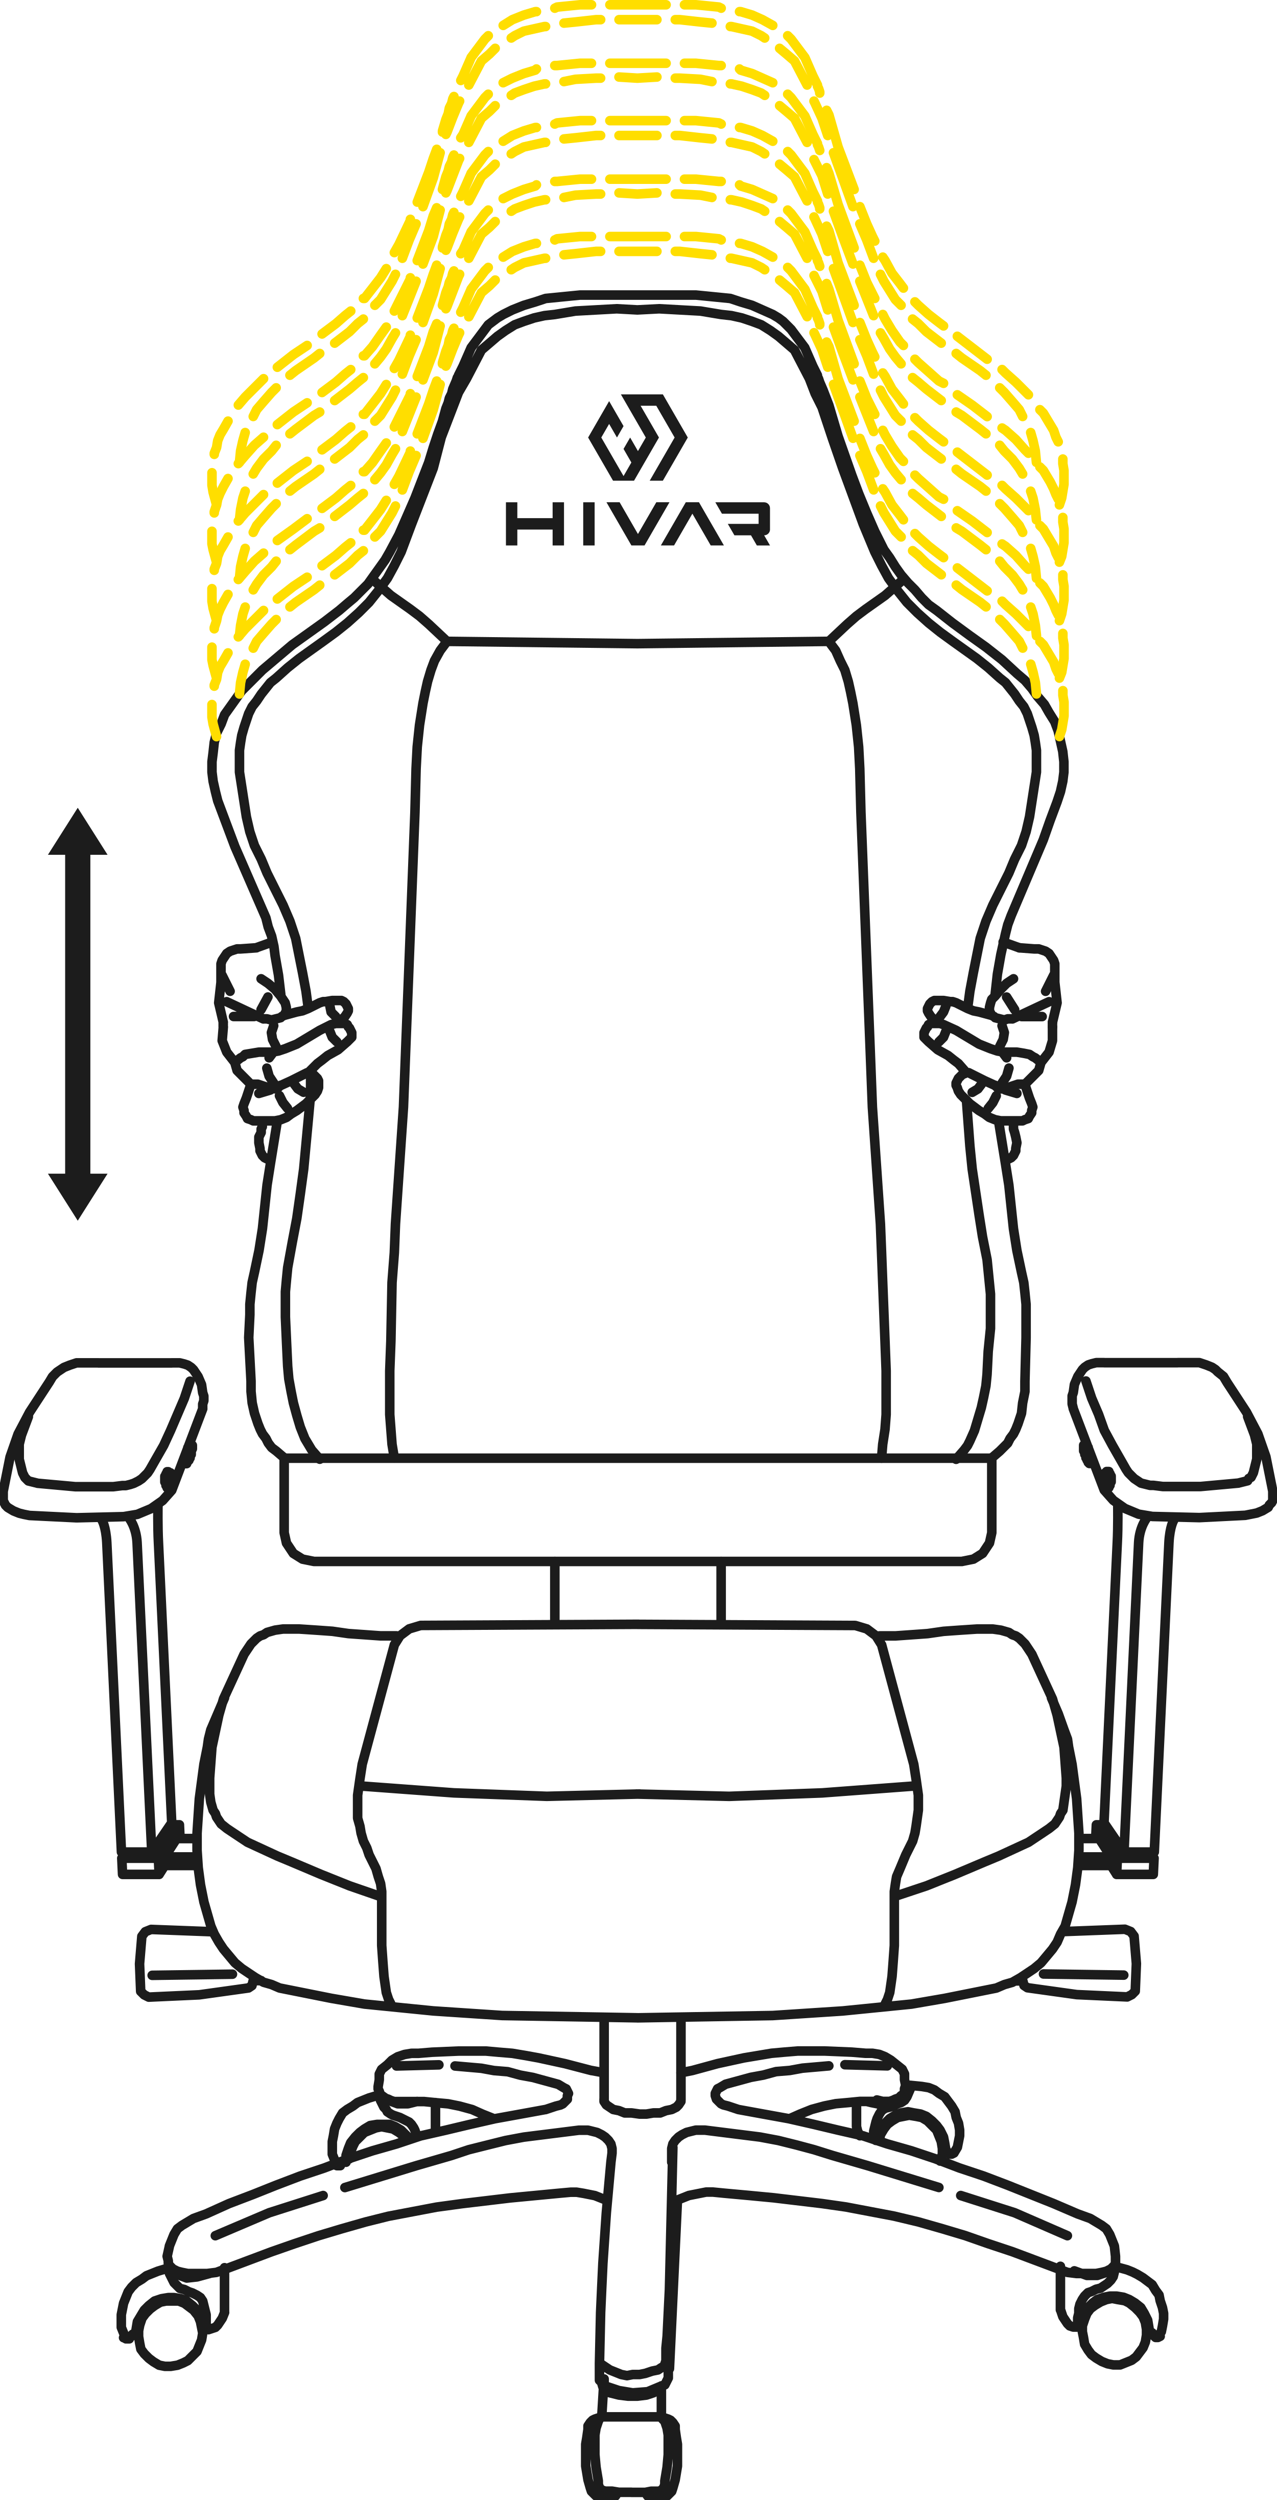
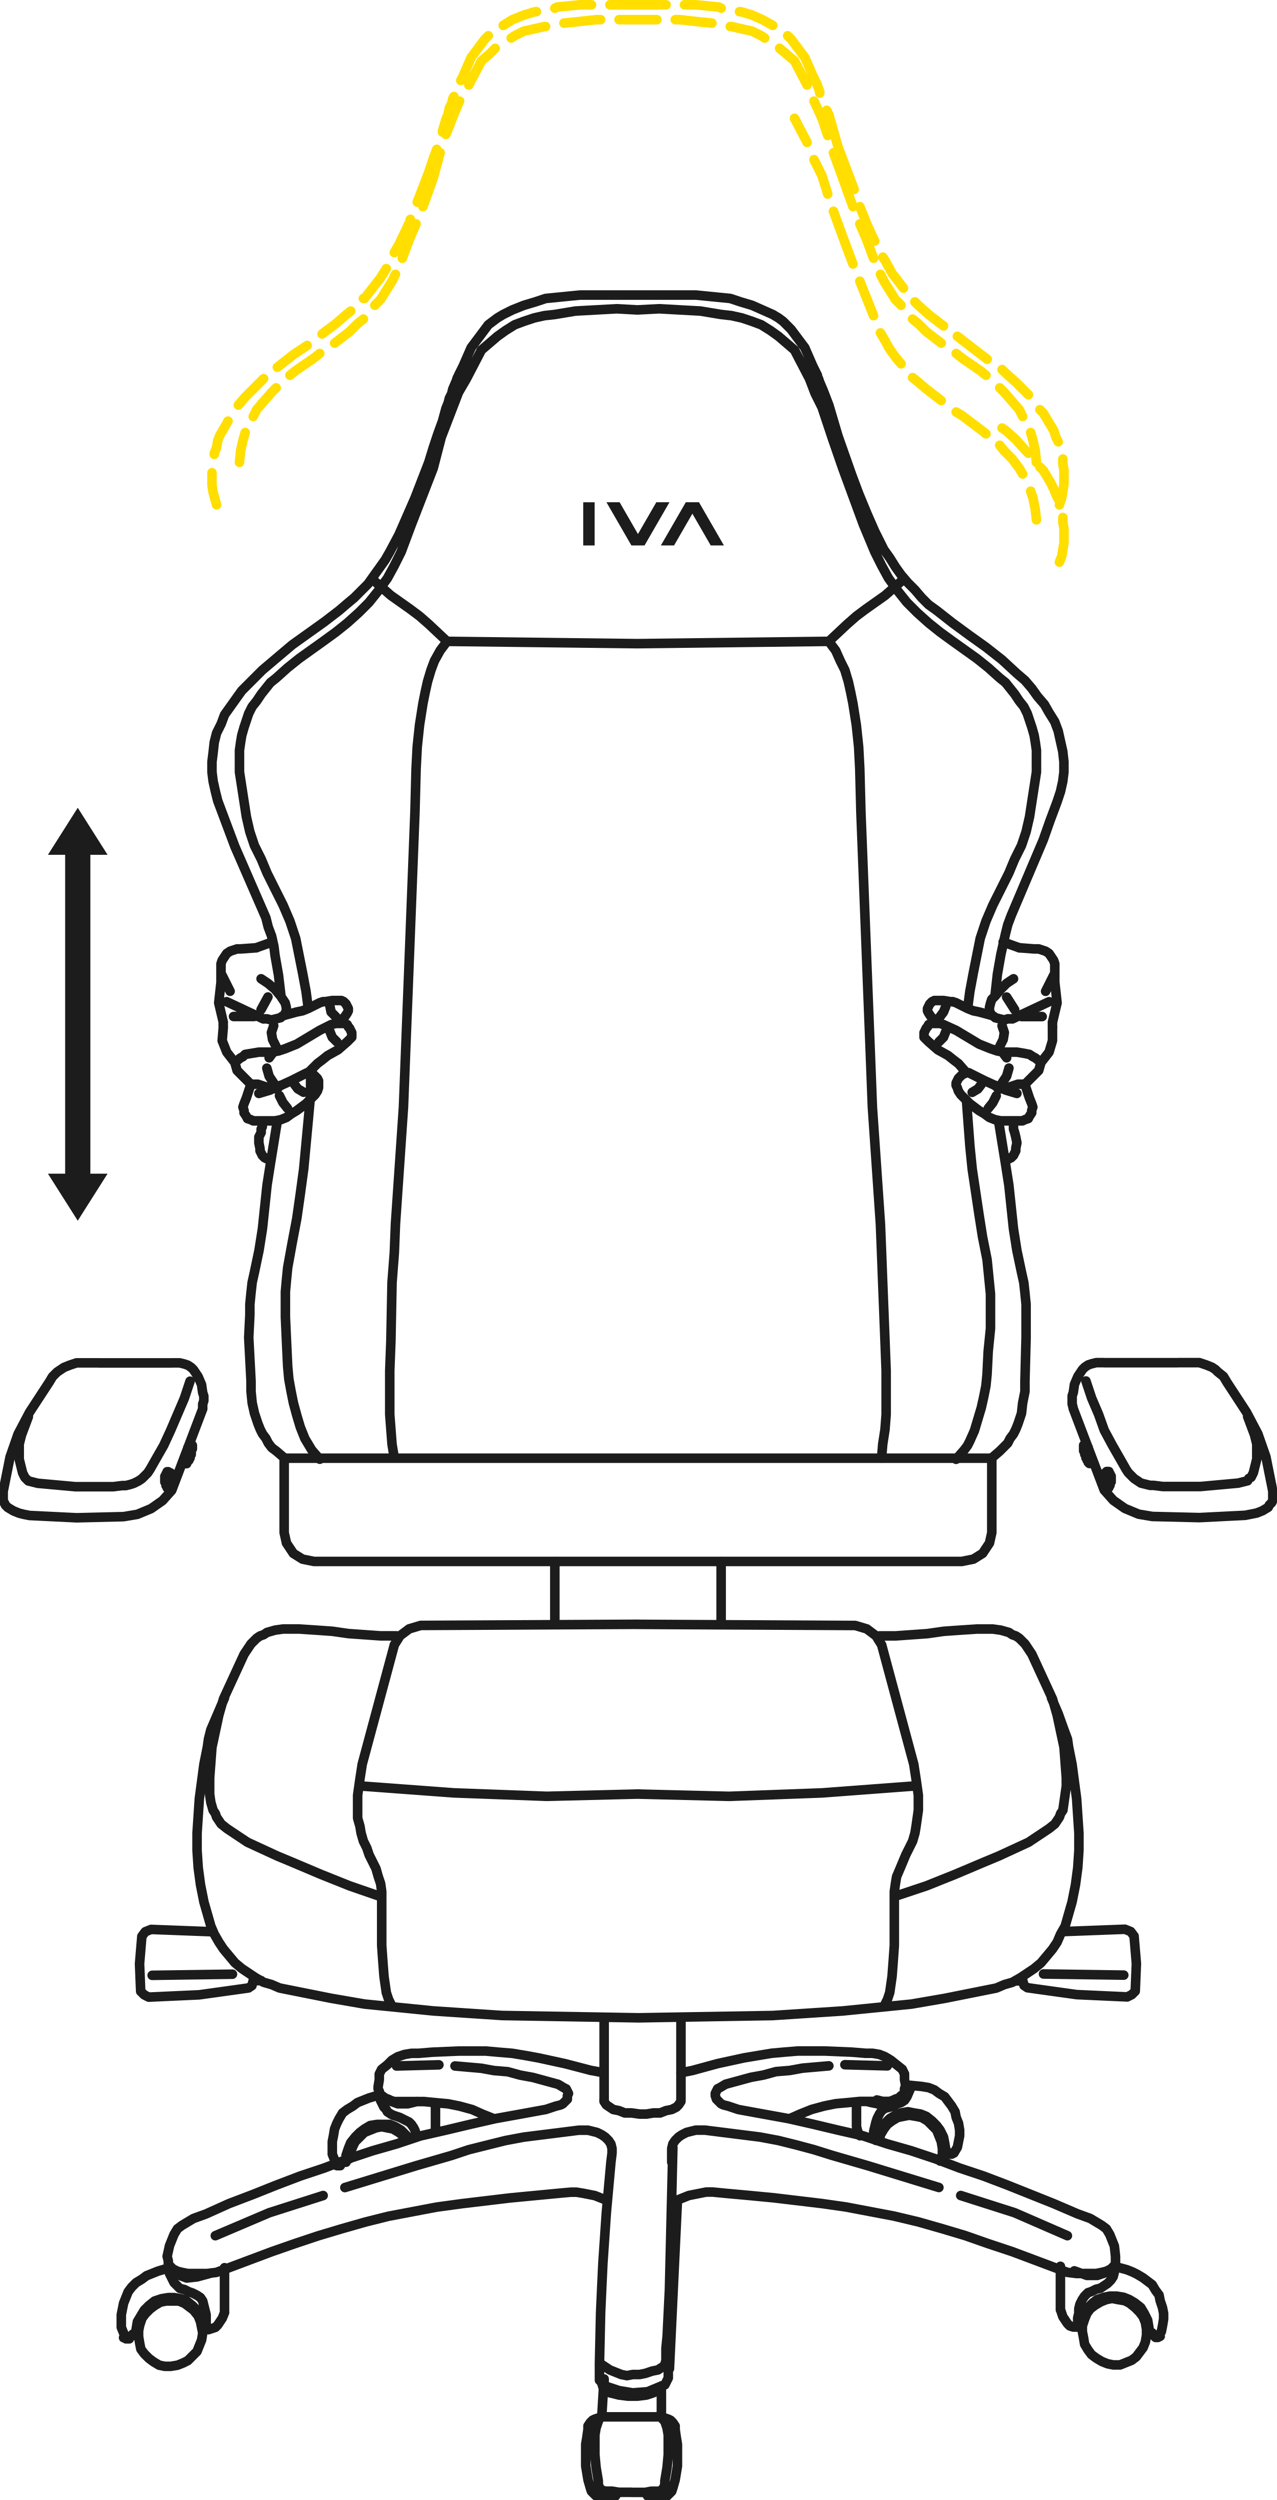
<svg xmlns="http://www.w3.org/2000/svg" xmlns:ns1="http://sodipodi.sourceforge.net/DTD/sodipodi-0.dtd" xmlns:ns2="http://www.inkscape.org/namespaces/inkscape" id="Ebene_2" data-name="Ebene 2" viewBox="0 0 229.907 450" version="1.1" ns1:docname="hivar-rueckenlehnenverstellung.svg" width="229.907" height="450" ns2:version="0.92.4 (5da689c313, 2019-01-14)">
  <ns1:namedview pagecolor="#ffffff" bordercolor="#666666" borderopacity="1" objecttolerance="10" gridtolerance="10" guidetolerance="10" ns2:pageopacity="0" ns2:pageshadow="2" ns2:window-width="1920" ns2:window-height="1003" id="namedview54" showgrid="false" ns2:zoom="1.0449529" ns2:cx="-132.60963" ns2:cy="241.7537" ns2:window-x="-9" ns2:window-y="-9" ns2:window-maximized="1" ns2:current-layer="Ebene_2" fit-margin-top="0" fit-margin-left="0" fit-margin-right="0" fit-margin-bottom="0" />
  <defs id="defs16">
    <style id="style2">
      .cls-1, .cls-2, .cls-3 {
        fill: none;
      }

      .cls-2 {
        stroke: #ffde00;
      }

      .cls-2, .cls-3 {
        stroke-linecap: round;
        stroke-linejoin: round;
        stroke-width: 3.45px;
      }

      .cls-3 {
        stroke: #1c1c1c;
      }

      .cls-4 {
        clip-path: url(#clippath);
      }

      .cls-5 {
        fill: #1c1c1c;
      }

      .cls-6 {
        clip-path: url(#clippath-1);
      }

      .cls-7 {
        clip-path: url(#clippath-3);
      }

      .cls-8 {
        clip-path: url(#clippath-2);
      }
    </style>
    <clipPath id="clippath">
      <rect class="cls-1" x="0.57" y="0" width="460.91" height="902.16" id="rect4" style="fill:none" />
    </clipPath>
    <clipPath id="clippath-1">
      <rect class="cls-1" x="0.57" y="0" width="460.91" height="902.16" id="rect7" style="fill:none" />
    </clipPath>
    <clipPath id="clippath-2">
-       <rect class="cls-1" x="0.57" y="0" width="460.91" height="902.16" id="rect10" style="fill:none" />
-     </clipPath>
+       </clipPath>
    <clipPath id="clippath-3">
      <rect class="cls-1" x="0.57" y="0" width="460.91" height="902.16" id="rect13" style="fill:none" />
    </clipPath>
  </defs>
  <g id="Ebene_1-2" data-name="Ebene 1" transform="matrix(0.499,0,0,0.499,-0.284,-0.007)">
    <g id="g50">
      <polygon class="cls-5" points="17.86,423.36 24.07,423.36 24.07,308.34 17.86,308.34 28.62,291.37 39.38,308.34 33.17,308.34 33.17,423.36 39.38,423.36 28.62,440.33 " id="polygon18" style="fill:#1c1c1c" />
      <g class="cls-4" clip-path="url(#clippath)" id="g22">
        <path class="cls-3" d="m 174.26,126.27 2.9,-2.48 2.89,-2.48 2.9,-2.07 3.31,-2.07 3.31,-1.24 3.72,-1.24 3.72,-0.83 3.72,-0.41 7.45,-1.24 7.45,-0.41 7.45,-0.41 7.45,0.41 m -59.99,13.65 2.48,-3.31 2.48,-3.31 1.24,-1.66 1.65,-1.24 1.65,-1.24 2.07,-1.24 3.31,-1.65 4.14,-1.65 4.14,-1.24 3.72,-1.24 4.14,-0.41 4.14,-0.41 4.14,-0.41 h 20.69 m -59.99,19.03 -2.9,6.62 -1.65,3.31 v 0.41 l -0.41,0.41 -0.41,1.24 -1.24,2.89 -0.41,1.66 -0.83,1.65 -0.41,1.65 -0.83,2.07 -1.24,4.55 -1.66,4.55 -1.65,4.96 -1.65,5.38 -4.97,12.83 -2.89,6.62 -2.9,6.62 -3.31,6.21 -1.66,2.89 -2.07,2.9 -2.07,2.89 -2.07,2.9 -2.48,2.48 -2.48,2.48 -2.48,2.07 -2.9,2.48 -5.38,4.13 -11.59,8.28 -5.38,4.55 -5.38,4.55 -2.48,2.48 -2.48,2.48 -2.48,2.48 -2.07,2.89 -2.07,2.9 -2.07,2.9 -1.24,3.31 -1.65,3.31 -0.83,3.31 -0.41,3.72 -0.41,3.31 v 3.72 l 0.41,3.31 0.83,3.73 0.83,3.31 1.24,3.31 4.97,13.24 11.17,25.65 0.83,3.31 1.24,3.31 0.83,3.72 0.41,3.31 1.24,7.03 0.83,7.03 m -1.24,45.51 -2.48,15.31 -1.24,7.86 -0.83,7.86 -0.83,7.86 -1.24,7.86 -1.65,7.86 -0.83,3.73 -0.41,3.72 -0.41,4.14 v 3.72 l -0.41,8.28 0.83,15.72 v 3.72 l 0.41,4.14 0.83,3.72 1.24,3.72 0.83,2.07 0.83,1.65 1.24,1.65 0.83,1.65 1.24,1.65 1.65,1.24 2.9,2.48 m 71.12,-399.62 -5.38,10.34 -2.89,4.97 -2.07,5.38 -2.07,5.38 -2.07,5.38 -2.9,11.17 -7.86,20.27 -3.72,9.93 -2.48,4.96 -2.48,4.55 -3.31,4.55 -3.31,4.14 -3.72,3.72 -4.14,3.72 -4.14,3.31 -4.55,3.31 -8.69,6.21 -4.14,3.31 -4.14,3.72 -2.07,1.65 -1.65,2.07 -1.65,2.07 -1.66,2.48 -1.65,2.07 -1.24,2.48 -0.83,2.48 -0.83,2.48 -0.83,2.9 -0.41,2.48 -0.41,2.9 v 7.86 l 0.83,5.38 0.83,5.38 0.83,5.38 1.24,5.38 0.83,2.48 0.83,2.48 2.48,4.97 2.07,4.97 2.89,5.79 2.9,5.79 2.48,5.79 2.07,6.21 1.24,6.21 1.24,6.21 1.24,6.62 0.83,6.21 m 0.83,22.34 v 8.69 l -0.83,9.1 -1.66,17.79 -1.24,9.1 -1.24,8.69 -1.65,8.69 -1.65,9.1 -0.41,4.14 -0.41,4.55 v 9.1 l 0.41,9.1 0.41,8.69 0.41,4.55 0.83,4.55 0.83,4.14 1.24,4.55 1.24,4.14 1.65,4.14 1.24,2.07 1.24,2.07 2.9,3.31 M 134.97,209 l 3.31,2.89 3.31,2.9 7.03,4.97 3.31,2.48 3.31,2.9 6.62,6.21 -2.48,3.31 -2.07,3.72 -1.24,3.31 -1.24,4.14 -0.83,3.73 -0.83,4.13 -1.24,7.86 -0.83,7.86 -0.41,7.86 -0.41,15.72 -2.48,63.72 -0.83,21.1 -0.83,21.52 -2.89,42.2 -0.41,10.34 -0.83,10.76 -0.41,21.1 -0.41,10.76 v 15.72 l 0.41,5.38 0.41,5.38 0.83,4.97 m -65.79,104.27 1.24,-5.79 1.24,-5.79 0.83,-2.9 0.83,-2.89 2.48,-5.38 4.96,-10.76 1.66,-2.48 0.83,-1.24 0.83,-0.83 1.24,-1.24 1.24,-0.83 1.24,-0.41 1.24,-0.83 2.89,-0.83 2.9,-0.41 h 5.79 l 6.21,0.41 5.79,0.41 5.79,0.83 5.79,0.41 5.79,0.41 h 5.79 m -62.07,22.34 -2.48,5.79 -2.48,5.79 -0.83,3.31 -0.41,2.89 -1.24,6.21 -1.65,12.41 -0.41,6.21 -0.41,6.21 v 6.21 l 0.41,6.21 0.83,6.21 1.24,6.21 0.83,2.89 0.83,2.9 0.83,2.9 1.24,2.89 1.66,2.9 1.65,2.48 2.07,2.48 2.07,2.48 2.48,2.07 2.48,1.66 2.48,1.65 2.89,1.65 2.9,0.83 2.89,1.24 6.21,1.24 12.42,2.48 12,2.07 12.41,1.24 12.41,1.24 24.83,1.65 48.82,0.83 M 77.04,630.19 76.21,641.36 v 5.79 l 0.41,2.9 0.83,2.9 0.83,1.24 0.41,1.24 0.83,1.24 0.83,1.24 2.07,1.65 2.48,1.66 2.48,1.65 2.48,1.65 5.38,2.48 5.38,2.48 4.97,2.07 10.76,4.55 10.34,4.14 10.76,3.72 m 14.9,-97.65 -4.14,1.24 -3.31,2.48 -2.07,3.31 m 9.52,-7.03 78.62,-0.41 m -88.13,7.45 -11.59,43.03 -0.83,5.38 -0.41,2.89 -0.41,2.9 v 8.28 l 0.83,2.9 0.41,2.48 0.83,2.89 1.24,2.48 0.83,2.48 2.48,4.96 0.83,2.9 0.83,2.48 0.41,2.9 v 19.45 l 0.41,5.79 0.41,5.38 0.83,5.79 0.41,1.24 0.41,1.24 1.24,2.48 m -11.17,-79.44 33.51,2.48 33.51,1.24 33.51,-0.83 M 11.24,546.65 l 16.96,0.83 16.96,-0.41 4.97,-0.83 4.96,-2.07 4.14,-2.9 3.31,-3.72 11.17,-29.38 M 4.2,525.55 2.13,535.89 1.72,537.96 v 3.31 l 0.41,0.83 0.41,0.83 0.83,0.83 2.07,1.24 2.07,0.83 1.65,0.41 2.07,0.41 m 7.03,-48 -7.03,10.76 -4.14,7.86 -2.89,8.28 M 62.54,491.62 H 36.06 m -17.79,7.03 1.24,-2.07 1.65,-1.66 1.24,-0.83 1.24,-0.83 2.07,-0.83 2.48,-0.83 h 7.86 m 26.48,0 h 2.89 l 1.66,0.41 1.24,0.41 1.24,0.83 0.83,0.83 0.83,1.24 0.83,1.24 1.24,2.89 0.41,2.9 0.41,1.24 v 1.66 l -0.41,1.24 v 1.65 m -59.58,26.89 13.65,1.24 h 13.66 l 3.31,-0.41 h 1.24 l 1.65,-0.41 1.24,-0.41 1.66,-0.83 1.24,-0.83 0.83,-0.83 1.24,-1.24 0.83,-1.24 1.65,-2.9 3.31,-5.79 2.48,-5.38 2.48,-5.79 2.48,-5.79 2.07,-6.21 m -58.34,12.83 -1.24,3.31 -1.24,3.31 -0.41,1.65 -0.41,1.65 v 5.38 l 0.41,1.66 0.41,1.65 0.41,1.65 0.83,1.65 0.41,0.41 0.83,0.83 1.66,0.41 1.65,0.41 m 47.17,-4.14 h -0.41 v 0.41 l -0.41,0.41 v 0.41 l -0.41,0.41 v 2.07 l 0.41,0.41 v 0.83 l 0.41,0.41 v 0.41 h 0.41 l 0.41,0.41 h 0.41 l 0.41,-0.41 0.41,-0.41 v -3.31 l -0.41,-0.41 v -0.41 l -0.41,-0.41 v -0.41 h -0.41 z m 8.28,-9.93 h -0.41 v 0.41 h -0.41 v 0.41 l -0.41,0.41 V 523 l -0.41,0.41 v 0.83 l -0.41,0.41 v 1.24 l -0.41,0.41 v 0.83 l 0.41,0.41 v 0.41 h 0.41 v -0.41 l 0.41,-0.41 0.41,-0.41 v -0.41 l 0.41,-0.41 v -0.83 l 0.41,-0.41 v -1.24 l 0.41,-0.83 v -1.24 h -0.41 z m -14.48,175.02 21.93,0.83 m -22.76,23.59 18.2,-0.83 17.79,-2.48 m -38.9,1.24 1.24,1.24 1.65,0.83 m 0.83,-24.41 -2.07,0.83 -1.24,1.65 -0.83,9.93 0.41,9.93 m 4.14,-5.79 28.97,-0.41 m 5.79,4.96 1.24,-0.83 0.41,-1.65 m -9.93,103.86 16.55,-6.21 8.28,-2.89 8.69,-2.9 8.28,-2.48 8.69,-2.48 8.28,-2.07 8.69,-1.65 8.69,-1.65 9.1,-1.24 17.38,-2.07 8.69,-0.83 8.69,-0.83 4.55,-0.41 h 2.07 l 2.48,0.41 2.07,0.41 2.07,0.41 4.14,1.65 m -94.34,-4.55 25.65,-7.86 12.83,-3.72 6.21,-2.07 6.62,-1.66 6.62,-1.65 6.62,-1.24 6.62,-0.83 6.62,-0.83 6.62,-0.83 h 3.31 l 1.65,0.41 1.65,0.41 1.65,0.83 1.24,0.83 1.24,1.24 0.83,1.24 0.41,1.65 v 1.65 l -0.41,3.31 m -159.3,30.21 0.83,-2.07 0.83,-2.07 1.24,-2.07 1.65,-1.24 2.07,-1.24 2.07,-1.24 4.55,-1.65 8.28,-3.73 8.69,-3.31 8.28,-3.31 8.69,-3.31 8.69,-2.9 8.69,-3.31 8.69,-2.9 8.69,-2.48 8.69,-2.9 9.1,-2.07 8.69,-2.07 9.1,-2.07 9.1,-1.65 9.1,-1.66 m -115.44,57.51 -3.31,1.24 -3.31,0.41 h -7.03 l -2.07,-0.41 -1.65,-0.41 -1.65,-0.83 -0.41,-0.41 -0.83,-0.83 -0.41,-0.83 v -0.83 l -0.41,-1.66 0.83,-3.72 m 55.45,-18.2 -19.45,6.21 -19.45,8.28 m 60,-60 2.07,-1.65 1.65,-1.65 2.07,-1.24 2.48,-0.83 2.48,-0.41 h 2.48 l 4.96,-0.41 9.52,-0.41 h 9.93 l 4.55,0.41 4.97,0.41 4.96,0.83 4.55,0.83 9.52,2.07 9.52,2.48 m -49.24,-1.65 9.52,0.83 4.55,0.83 4.96,0.41 4.55,1.24 4.55,0.83 9.1,2.48 m -43.03,-7.03 -15.31,0.41 m 1.24,12.83 h 8.69 l 4.14,0.41 4.55,0.41 4.14,0.83 4.55,1.24 3.72,1.66 4.14,1.65 m 23.17,-12.41 2.07,1.24 0.83,0.41 0.41,0.83 0.41,0.83 -0.41,0.83 v 1.24 l -0.83,0.83 -0.83,0.83 -0.83,0.41 -1.65,0.41 -3.72,1.24 m -52.55,-2.89 h -2.07 l -1.24,-0.41 -0.83,-0.41 -1.24,-0.41 -0.83,-0.41 -0.83,-0.83 -0.41,-1.24 -0.41,-0.83 v -0.83 l 0.41,-2.48 v -2.07 l 0.41,-0.83 0.41,-0.83 m 82.75,33.51 -1.65,18.21 -1.24,18.2 -0.41,8.69 -0.41,9.1 -0.41,18.2 m 26.48,-77.79 -0.83,34.34 -0.41,16.96 -0.83,16.96 m -24.41,9.52 3.72,2.48 2.07,0.83 2.07,0.83 2.07,0.41 2.07,-0.41 h 2.48 l 2.07,-0.41 2.48,-0.83 2.07,-0.41 1.24,-0.83 0.83,-0.41 0.41,-0.83 0.41,-1.24 v -4.55 l 0.41,-4.14 m -22.34,17.79 4.96,1.65 4.97,0.83 5.38,-0.41 4.97,-2.07 m -22.34,-8.28 v 6.21 l 2.07,2.07 m 22.76,-8.28 v 5.38 l -1.24,2.48 -1.24,0.41 m 146.47,-54.2 -19.03,-8.28 -19.45,-6.21 m 35.17,26.48 3.31,1.24 3.31,0.41 h 7.03 l 2.07,-0.41 1.65,-0.41 1.65,-0.83 0.41,-0.41 0.83,-0.83 0.41,-0.83 v -2.48 l -0.41,-3.72 -0.83,-2.07 -0.83,-2.07 -1.24,-2.07 -1.65,-1.24 -2.07,-1.24 -2.07,-1.24 -4.55,-1.65 -8.69,-3.73 -8.28,-3.31 -8.28,-3.31 -8.69,-3.31 -8.69,-2.9 -8.69,-3.31 -8.69,-2.9 -8.69,-2.48 -8.69,-2.9 -9.1,-2.07 -8.69,-2.07 -9.1,-2.07 -9.1,-1.65 -9.1,-1.66 m 72.41,28.14 -25.65,-7.86 -12.83,-3.72 -6.62,-2.07 -6.21,-1.66 -6.62,-1.65 -6.62,-1.24 -6.62,-0.83 -6.62,-0.83 -6.62,-0.83 h -3.31 l -1.65,0.41 -1.65,0.41 -1.65,0.83 -1.24,0.83 -1.24,1.24 -0.83,1.24 -0.41,1.65 v 4.96 m 139.44,38.48 -16.55,-6.21 -8.69,-2.89 -8.28,-2.9 -8.28,-2.48 -8.69,-2.48 -8.69,-2.07 -8.69,-1.65 -8.69,-1.65 -8.69,-1.24 -17.38,-2.07 -8.69,-0.83 -9.1,-0.83 -4.14,-0.41 h -2.48 l -2.07,0.41 -2.07,0.41 -2.07,0.41 -4.14,1.65 m 74.48,-35.58 h 2.07 l 1.24,-0.41 0.83,-0.41 1.24,-0.41 0.83,-0.83 0.83,-0.41 0.41,-1.24 v -0.83 l 0.41,-1.24 -0.41,-2.07 v -2.07 l -0.41,-0.83 -0.41,-0.83 m -63.72,5.38 -2.07,1.24 -0.83,0.41 -0.41,0.83 -0.41,0.83 v 0.83 l 0.41,1.24 0.83,0.83 0.83,0.83 0.83,0.41 1.65,0.41 3.72,1.24 M 319.47,758 h -8.69 l -4.14,0.41 -4.55,0.41 -4.14,0.83 -4.55,1.24 -4.14,1.66 -3.72,1.65 m 35.17,-19.03 -15.31,-0.41 m -5.79,0.41 -9.52,0.83 -4.55,0.83 -4.96,0.41 -4.55,1.24 -4.55,0.83 -9.1,2.48 m 63.72,-5.38 -2.07,-1.65 -2.07,-1.65 -2.07,-1.24 -2.07,-0.83 -2.48,-0.41 h -2.48 l -4.97,-0.41 -9.93,-0.41 h -9.52 l -4.97,0.41 -4.55,0.41 -4.96,0.83 -4.97,0.83 -9.52,2.07 -9.1,2.48 m -4.14,0.83 4.14,-0.83 m -36.41,0 4.55,0.83 m 26.48,45.93 -2.89,60.82 m -23.59,-97.24 v 0.83 l 0.83,1.24 1.24,0.83 1.24,0.83 2.07,0.41 2.07,0.83 h 2.48 l 2.9,0.41 h 2.48 l 2.48,-0.41 h 2.48 l 2.07,-0.83 2.07,-0.41 1.66,-0.83 0.83,-0.83 0.83,-1.24 v -0.83 m -108.41,-1.65 2.9,2.07 3.31,1.24 h 3.72 l 3.31,-0.83 m 6.62,0.41 v 10.76 m -19.86,-13.66 -4.14,1.24 -2.07,0.83 -2.07,0.83 -1.65,1.24 -2.07,1.24 -1.65,1.24 -1.24,2.07 -0.83,1.65 -0.83,2.07 -0.41,2.48 -0.41,2.07 v 4.55 l 0.83,2.07 0.83,1.65 m 2.48,-1.24 -0.83,0.83 -0.41,0.83 h -1.24 l -0.83,-0.41 m 16.55,-23.17 1.24,2.48 0.83,0.83 0.41,0.83 1.24,0.83 0.83,0.41 2.48,0.83 2.48,1.24 0.83,0.41 0.83,0.83 0.83,1.24 0.41,0.83 0.83,2.48 m -25.65,9.1 v -2.48 l 0.83,-2.48 0.83,-2.07 1.65,-2.07 1.66,-1.65 1.65,-1.24 2.07,-1.24 2.48,-0.41 h 4.55 l 2.07,0.83 2.07,1.24 1.65,1.65 1.65,1.65 m -21.93,7.03 0.41,-2.48 0.83,-2.07 0.83,-1.65 1.66,-1.65 1.65,-1.65 2.07,-0.83 2.07,-0.83 2.07,-0.41 2.07,0.41 2.07,0.41 2.07,1.24 1.65,1.24 1.24,1.65 M 313.27,758 l 1.65,0.41 2.07,0.41 1.66,0.41 h 2.07 l 1.65,-0.41 1.65,-0.41 1.65,-0.83 1.65,-0.83 m 14.48,18.62 -0.41,-2.48 -0.41,-2.07 -1.24,-2.48 -1.24,-1.65 -1.65,-1.66 -2.07,-1.65 -2.07,-0.83 -2.48,-0.41 -2.07,-0.41 -2.48,0.41 -2.07,0.83 -2.07,1.24 -1.65,1.65 -1.65,1.65 -0.83,2.07 -0.83,2.48 m 23.17,7.45 0.83,-2.48 v -2.07 l -0.41,-2.48 -0.83,-2.07 -0.83,-2.07 -1.65,-1.65 -1.65,-1.66 -2.07,-1.24 -2.07,-0.41 -2.48,-0.41 -2.07,0.41 -2.07,0.41 -2.07,1.24 -1.65,1.24 -1.24,1.65 -1.24,2.07 -0.41,2.07 m 11.17,-19.86 4.14,0.41 2.48,0.41 2.07,0.83 1.66,1.24 2.07,1.24 1.24,1.66 1.24,1.65 1.24,2.07 0.41,2.07 0.83,2.07 0.41,2.48 v 2.07 l -0.41,2.07 -0.41,2.07 -1.24,2.07 m -15.72,-23.17 -1.24,2.89 -0.83,1.24 -1.24,0.83 -1.24,0.41 -1.65,0.83 -1.24,0.41 -1.65,0.41 -1.24,0.83 -0.83,1.24 -0.83,1.65 -0.41,1.24 -0.41,1.65 -0.41,1.66 v 2.89 m -6.21,-12 v 7.45 l 0.41,1.66 0.83,1.65 m 31.03,4.97 0.41,0.83 0.83,0.83 h 0.83 l 0.83,-0.41 m -273.09,44.69 4.55,-1.24 m -14.48,-2.07 2.9,2.48 3.31,1.24 3.72,-0.41 m 9.93,12.83 -0.83,2.07 -0.83,1.24 -0.83,1.24 -0.83,0.83 -1.24,0.41 -1.24,0.41 -1.24,-0.41 m -7.45,-9.1 1.65,1.24 1.65,1.24 1.65,2.07 0.83,2.07 0.41,2.07 0.41,2.07 -0.41,2.48 -0.83,2.07 -0.83,2.07 -1.65,1.65 -1.65,1.65 -1.65,0.83 -2.07,0.83 -2.48,0.41 h -2.07 l -2.07,-0.41 -2.07,-1.24 -1.65,-1.24 -1.65,-1.65 -1.24,-1.66 -0.41,-2.07 -0.41,-2.48 v -2.07 l 0.41,-2.07 0.83,-2.48 1.24,-1.66 1.66,-1.65 1.65,-1.24 2.07,-1.24 2.07,-0.41 h 4.55 l 2.07,0.83 z m -17.79,11.59 0.41,-2.48 0.41,-2.48 1.24,-2.07 1.24,-2.07 1.65,-1.65 2.07,-1.65 2.48,-0.83 2.48,-0.41 h 2.07 l 2.48,0.41 2.07,0.83 2.07,1.65 1.65,1.65 1.66,2.07 0.83,2.07 0.41,2.48 m -12.83,-19.86 0.83,1.66 0.83,1.65 0.83,0.83 1.24,1.24 1.66,0.41 1.65,0.83 1.24,0.41 1.65,0.83 1.24,0.83 0.83,1.24 0.41,1.65 0.41,1.65 0.41,1.65 v 4.55 m -26.48,2.48 -0.83,0.83 -0.41,0.83 h -0.83 l -1.24,-0.41 m 16.55,-25.24 -4.14,1.24 -2.07,0.83 -2.07,0.83 -1.65,1.24 -2.07,1.24 -1.65,1.65 -1.24,1.65 -0.83,2.07 -0.83,2.07 -0.41,2.07 -0.41,2.07 v 4.55 l 0.83,2.07 0.83,2.07 m 35.58,-25.65 v 16.14 m 136.96,24 v 1.66 l 0.41,1.24 0.41,0.83 0.41,0.41 0.83,0.83 1.65,0.41 1.65,0.41 3.31,0.41 h 3.31 l 3.31,-0.41 1.24,-0.41 1.24,-0.41 2.89,-1.65 m 0,-0.83 v 11.17 h -21.52 l 0.83,-13.66 m 20.69,13.66 1.24,0.41 1.24,0.41 0.83,0.41 0.83,0.83 0.83,1.24 v 1.24 l 0.41,2.89 0.41,2.48 v 7.86 l -0.41,2.48 -0.41,2.48 -0.83,2.9 -0.41,1.24 -0.83,0.83 -0.83,0.83 -1.24,0.83 h -1.24 l -1.24,0.41 h -1.24 l -0.83,-0.41 h -0.41 l -0.83,-0.83 -0.83,-1.24 m -15.72,-27.31 -1.24,0.41 -1.24,0.41 -0.83,0.41 -0.83,0.83 -0.83,1.24 v 1.24 l -0.41,2.89 -0.41,2.48 v 7.86 l 0.41,2.48 0.41,2.48 0.83,2.9 0.41,1.24 0.83,0.83 0.83,0.83 1.24,0.83 h 1.24 l 1.24,0.41 h 1.24 l 0.83,-0.41 h 0.41 l 0.83,-0.83 0.83,-1.24 m 15.72,-27.31 0.41,0.83 0.83,0.83 0.41,1.24 0.41,1.24 0.41,2.48 v 7.03 l -0.41,4.55 -0.41,2.48 -0.41,2.48 v 1.24 l -0.41,1.24 -0.41,0.41 -0.41,0.41 -0.83,0.41 h -2.9 l -2.07,0.41 h -4.97 m -10.76,-27.31 -0.83,0.83 -0.41,0.83 -0.41,1.24 -0.41,1.24 -0.41,2.48 v 7.03 l 0.41,4.55 0.41,2.48 0.41,2.48 v 1.24 l 0.41,1.24 0.41,0.41 0.41,0.41 1.24,0.41 h 2.48 l 2.48,0.41 h 4.55 m -7.45,-36 5.79,1.24 5.79,-0.41 5.38,-2.07 m -20.69,-3.73 0.83,2.9 2.9,2.07 m 95.99,-105.51 3.31,0.83 3.31,-0.41 2.9,-1.66 2.07,-2.48 m 54.62,63.72 v 15.72 m 19.45,-15.72 4.55,1.24 2.07,0.83 1.66,0.83 2.07,1.24 1.65,1.24 1.65,1.24 1.24,2.07 1.24,1.66 0.41,2.07 0.83,2.48 0.41,2.07 v 2.07 l -0.41,2.48 -0.41,2.07 -1.24,1.65 m -2.07,-1.24 0.41,0.83 0.83,0.83 h 0.83 l 0.83,-0.41 m -16.55,-23.17 -0.41,1.65 -0.83,1.24 -1.24,1.24 -1.24,0.83 -1.24,0.83 -1.65,0.41 -1.65,0.83 -1.24,0.41 -1.24,1.24 -0.83,1.24 -0.83,1.65 -0.41,1.65 v 1.65 l -0.41,1.66 v 2.89 m 26.07,2.9 -0.41,-2.48 -0.41,-2.48 -1.24,-2.48 -1.24,-2.07 -2.07,-1.65 -2.07,-1.24 -2.07,-0.83 -2.48,-0.41 h -2.48 l -2.07,0.41 -2.48,0.83 -1.65,1.24 -2.07,2.07 -1.24,1.65 -0.83,2.48 -0.41,2.48 m 7.45,-9.1 -2.07,1.24 -1.65,1.24 -1.24,1.65 -0.83,2.07 -0.83,2.48 v 2.07 l 0.41,2.07 0.41,2.48 1.24,2.07 1.24,1.66 1.65,1.24 2.07,1.24 2.07,0.83 2.07,0.41 h 2.48 l 2.07,-0.83 2.07,-0.83 1.65,-1.24 1.24,-1.65 1.24,-1.65 0.83,-2.07 0.41,-2.48 v -2.07 l -0.41,-2.48 -0.83,-2.07 -1.24,-1.65 -1.65,-1.66 -2.07,-1.65 -1.65,-0.83 -2.48,-0.41 -2.07,-0.41 -2.07,0.41 -2.07,0.83 z m -14.48,2.89 0.83,2.48 0.83,1.24 0.83,1.24 0.83,0.83 1.24,0.41 h 2.48 m 2.48,-18.62 h 3.73 l 3.72,-1.24 2.48,-2.07 M 91.92,714.43 h 2.9 m 151.44,43.03 v -29.79 m -27.72,29.79 v -29.79 m 169.64,91.44 4.55,1.65 m -105.51,-694.49 -2.89,-2.48 -2.9,-2.48 -2.89,-2.07 -3.31,-2.07 -3.31,-1.24 -3.72,-1.24 -3.73,-0.83 -3.72,-0.41 -7.45,-1.24 -7.45,-0.41 -7.45,-0.41 -7.86,0.41 m 60.41,13.65 -2.48,-3.31 -2.48,-3.31 -1.65,-1.66 -1.24,-1.24 -1.66,-1.24 -2.07,-1.24 -3.72,-1.65 -3.72,-1.65 -4.14,-1.24 -3.73,-1.24 -4.14,-0.41 -4.14,-0.41 -4.14,-0.41 h -21.1 m 60.41,19.03 2.89,6.62 1.65,3.31 v 0.41 l 0.41,0.83 0.41,1.24 1.24,2.89 2.07,5.38 3.31,11.17 4.96,14.07 2.48,6.62 2.9,7.03 2.9,6.62 3.31,6.62 2.07,2.89 2.07,3.31 2.07,2.9 2.48,2.89 2.48,2.48 2.48,2.9 2.48,2.48 2.89,2.07 5.79,4.55 6.21,4.55 5.79,4.14 5.79,4.55 5.38,4.97 2.9,2.48 2.48,2.89 2.07,2.9 2.48,2.89 1.65,2.9 2.07,3.31 1.24,3.31 0.83,3.72 0.83,3.72 0.41,3.73 v 3.72 l -0.41,3.31 -0.83,3.73 -1.24,3.72 -2.48,6.62 -2.48,7.03 -5.79,13.66 -5.79,13.66 -1.24,3.31 -0.83,3.31 -0.83,3.73 -0.83,3.72 -1.24,7.03 -0.83,7.45 m 1.24,45.51 2.48,15.31 1.24,7.86 0.83,7.86 0.83,7.86 1.24,7.86 1.66,7.86 0.83,3.73 0.41,3.72 0.41,4.14 v 12 l -0.41,15.72 v 3.72 l -0.83,4.14 -0.41,3.72 -1.24,3.72 -0.83,2.07 -0.83,1.65 -1.24,1.65 -0.83,1.65 -1.65,1.65 -1.24,1.24 -2.89,2.48 m -71.15,-399.66 5.38,10.34 2.07,5.38 2.48,4.96 3.72,11.17 3.72,10.76 7.45,20.27 4.14,9.93 2.48,4.96 2.48,4.55 3.31,4.55 3.31,4.14 3.72,3.72 4.14,3.72 4.14,3.31 4.55,3.31 8.69,6.21 4.14,3.31 4.14,3.72 2.07,1.65 1.66,2.07 1.65,2.07 1.65,2.48 1.65,2.07 1.24,2.48 0.83,2.48 0.83,2.48 0.83,2.9 0.41,2.48 0.41,2.9 v 7.86 l -0.83,5.38 -0.83,5.38 -0.83,5.38 -1.24,5.38 -0.83,2.48 -0.83,2.48 -2.48,4.97 -2.07,4.97 -2.9,5.79 -2.9,5.79 -2.48,5.79 -2.07,6.21 -1.24,6.21 -1.24,6.21 -1.24,6.62 -0.83,6.21 m -0.41,33.1 1.24,16.55 0.83,8.28 1.24,8.28 1.24,8.28 1.24,7.86 1.65,8.28 0.41,4.14 0.41,4.14 0.41,4.14 v 12.41 l -0.83,8.28 -0.41,8.28 -0.41,4.14 -0.83,4.14 -0.83,3.72 -1.24,4.14 -1.24,4.14 -1.66,3.73 -0.83,1.65 -1.24,1.65 -2.89,3.31 m -19.03,-317.36 -3.31,2.89 -3.31,2.9 -7.03,4.97 -3.31,2.48 -3.31,2.9 -6.62,6.21 2.48,3.31 1.66,3.72 1.65,3.31 1.24,4.14 0.83,3.73 0.83,4.13 1.24,7.86 0.83,7.86 0.41,7.86 0.41,15.72 2.48,63.72 0.83,21.1 0.83,21.52 2.9,42.2 0.41,10.34 0.41,10.76 0.83,21.1 0.41,10.76 v 15.72 l -0.41,5.38 -0.83,5.38 -0.41,4.97 m -156.78,-294.61 68.68,0.83 69.1,-0.83 m 84.82,398.87 -1.24,-5.79 -1.24,-5.79 -0.83,-2.9 -0.83,-2.89 -2.48,-5.38 -4.96,-10.76 -1.65,-2.48 -0.83,-1.24 -0.83,-0.83 -1.24,-1.24 -1.24,-0.83 -1.24,-0.41 -1.24,-0.83 -2.9,-0.83 -2.9,-0.41 h -5.79 l -6.21,0.41 -5.79,0.41 -5.79,0.83 -5.79,0.41 -5.79,0.41 h -5.79 m 62.07,22.34 2.48,5.79 2.07,5.79 1.24,3.31 0.41,2.89 1.24,6.21 1.65,12.41 0.41,6.21 0.41,6.21 v 6.21 l -0.41,6.21 -0.83,6.21 -1.24,6.21 -0.83,2.89 -0.83,2.9 -0.83,2.9 -1.65,2.89 -1.24,2.9 -1.66,2.48 -2.07,2.48 -2.07,2.48 -2.48,2.07 -2.48,1.66 -2.48,1.65 -2.9,1.65 -2.89,0.83 -2.9,1.24 -6.21,1.24 -12.41,2.48 -12,2.07 -12.42,1.24 -12.41,1.24 -25.24,1.65 -48.82,0.83 m 153.92,-97.65 0.83,11.17 v 2.9 l -0.41,2.89 -0.41,2.9 -0.41,2.9 -0.83,1.24 -0.41,1.24 -0.83,1.24 -0.83,1.24 -2.07,1.65 -2.48,1.66 -2.48,1.65 -2.48,1.65 -5.38,2.48 -5.38,2.48 -4.97,2.07 -10.76,4.55 -10.34,4.14 -11.17,3.72 m -4.96,-90.61 -2.07,-3.31 -3.31,-2.48 -4.14,-1.24 -78.62,-0.41 m 88.13,7.45 11.58,43.03 0.83,5.38 0.41,2.89 0.41,2.9 v 5.38 l -0.41,2.89 -0.41,2.9 -0.41,2.48 -0.83,2.89 -1.24,2.48 -1.24,2.48 -2.07,4.96 -1.24,2.9 -0.41,2.48 -0.41,2.9 v 19.45 l -0.41,5.79 -0.41,5.38 -0.83,5.79 -0.41,1.24 -0.41,1.24 -1.24,2.48 m -89.37,-76.55 33.52,0.83 33.51,-1.24 33.1,-2.48 m 86.06,-97.23 16.96,0.41 16.55,-0.83 m -50.89,-9.1 3.31,3.72 4.14,2.9 4.97,2.07 4.96,0.83 m -28.55,-38.9 11.17,29.38 m 58.34,-12 2.07,10.34 0.41,2.07 v 3.31 l -0.41,0.83 -0.83,0.83 -0.41,0.83 -2.07,1.24 -2.07,0.83 -2.07,0.41 -2.07,0.41 m 0.41,-37.24 -7.03,-10.76 m 14.07,26.89 -2.9,-8.28 -4.14,-7.86 m -24.83,-17.79 h -26.48 m 44.28,7.03 -1.24,-2.07 -2.07,-1.66 -0.83,-0.83 -1.24,-0.83 -2.07,-0.83 -2.48,-0.83 h -7.86 m -26.48,0 h -2.89 l -1.65,0.41 -1.24,0.41 -1.24,0.83 -0.83,0.83 -0.83,1.24 -0.83,1.24 -1.24,2.89 -0.41,2.9 -0.41,1.24 v 2.9 l 0.41,1.65 m 32.27,28.14 h 13.66 l 13.66,-1.24 m -27.31,1.24 -3.31,-0.41 h -1.24 l -1.65,-0.41 -1.66,-0.41 -1.24,-0.83 -1.24,-0.83 -0.83,-0.83 -1.24,-1.24 -0.83,-1.24 -1.65,-2.9 -3.31,-5.79 -2.9,-5.38 -2.07,-5.79 -2.48,-5.79 -2.07,-6.21 m 58.34,12.83 1.24,3.31 1.24,3.31 0.41,1.65 0.41,1.65 v 5.38 l -0.41,1.66 -0.41,1.65 -0.41,1.65 -0.83,1.65 -0.83,0.41 -0.41,0.83 -1.65,0.41 -1.65,0.41 m -47.17,-4.14 h 0.41 v 0.41 l 0.41,0.41 v 0.41 l 0.41,0.41 v 2.07 l -0.41,0.41 v 0.83 l -0.41,0.41 v 0.41 h -0.41 l -0.41,0.41 h -0.83 v -0.41 l -0.41,-0.41 v -3.73 l 0.41,-0.41 v -0.41 l 0.41,-0.41 h 0.41 v -0.41 h 0.41 z m -8.28,-9.93 0.41,0.41 h 0.41 v 0.41 l 0.41,0.41 v 0.83 l 0.41,0.41 v 0.83 l 0.41,0.41 v 3.31 h -0.41 l -0.41,-0.41 v -0.41 l -0.41,-0.41 v -0.41 l -0.41,-0.41 v -0.83 l -0.41,-0.41 v -0.83 l -0.41,-0.41 v -2.07 h 0.41 v -0.41 z m 14.48,175.02 -21.93,0.83 m -13.24,20.27 17.79,2.48 18.21,0.83 1.65,-0.83 1.24,-1.24 m -0.41,-19.86 -1.24,-1.65 -2.07,-0.83 m 3.72,22.34 0.41,-9.93 -0.83,-9.93 m -3.72,14.07 -28.96,-0.41 m -7.45,2.48 0.41,1.65 1.24,0.83 m -1.66,-2.48 H 366.7 M 91.1,391.08 l -1.65,4.96 -0.83,2.07 -0.41,1.24 0.41,1.24 v 0.83 l 0.83,1.24 0.41,0.83 1.24,0.41 0.83,0.41 h 7.86 l 2.07,-0.41 2.07,-0.83 1.66,-1.24 2.07,-1.24 3.31,-2.48 1.65,-1.65 1.66,-1.65 m -23.17,-3.72 h 2.48 l 2.48,0.83 1.24,0.41 h 2.48 l 1.24,-0.41 4.55,-2.07 4.13,-2.07 1.66,-0.83 h 0.83 l 0.83,0.41 h 0.41 l 0.83,0.83 0.41,0.41 0.41,0.41 0.41,0.83 v 2.48 l -0.41,1.24 -0.83,1.24 m -2.48,-7.86 3.31,-3.31 1.65,-1.24 2.07,-1.65 3.72,-2.07 3.31,-2.89 m -40.55,7.45 2.07,-1.65 0.83,-0.41 0.83,-0.83 2.48,-0.41 2.48,-0.41 h 4.55 l 2.48,-0.41 2.48,-0.83 2.07,-0.83 2.07,-0.83 4.14,-2.48 4.14,-2.48 4.14,-2.07 1.65,-0.41 h 3.31 l 0.83,0.41 0.41,0.83 0.41,0.41 0.41,0.83 0.41,0.83 v 1.66 l -0.41,0.41 -1.24,1.24 m -34.76,15.31 -4.96,-4.97 -0.83,-2.9 m -4.14,-12.82 -0.41,4.96 1.65,4.14 2.9,3.72 m -4.97,-28.96 -0.83,7.45 1.65,7.03 M 80.3,354.28 v -6.62 l 0.41,-1.24 0.83,-1.24 0.83,-1.24 1.24,-0.83 1.24,-0.41 1.24,-0.41 h 1.24 l 5.79,-0.41 m -10.76,19.45 13.24,6.21 m -0.83,-14.48 2.48,1.65 2.48,2.07 2.07,2.48 0.83,1.24 0.83,1.24 0.41,1.65 v 1.65 l -0.41,0.41 -0.41,0.83 -0.83,0.41 -0.41,0.41 -1.65,0.41 -1.65,0.41 -1.65,-0.41 h -1.24 m 7.45,-1.24 4.55,-1.24 2.07,-0.41 2.07,-0.83 4.14,-2.07 1.24,-0.41 h 0.83 l 2.48,-0.41 h 3.31 l 0.83,0.41 0.83,0.83 0.41,0.83 0.41,0.83 v 0.83 l -0.41,0.83 -0.83,1.24 -1.24,1.24 -1.65,1.24 m -26.9,35.17 v 2.07 l -0.41,0.83 v 1.24 l -0.83,1.65 v 2.07 l 0.41,2.07 v 0.83 l 0.41,0.83 0.41,0.83 0.83,0.83 0.83,0.41 h 0.83 m 0.41,-24.83 -4.14,1.24 m 25.65,-31.45 0.41,2.07 1.65,1.65 m -2.07,5.38 0.83,2.07 1.66,1.65 m -15.31,15.31 1.24,1.65 2.07,1.24 m -8.69,1.24 1.24,2.48 1.65,2.07 m -7.45,-14.48 0.83,2.9 1.65,2.48 m -0.41,-10.76 -1.24,1.65 m 1.65,-11.58 -0.83,2.48 0.41,2.48 1.24,2.48 m -2.9,-17.79 -2.48,4.55 m -14.07,-12.41 2.9,5.79 m 8.69,9.1 h -7.45 m 12.41,25.65 1.65,0.41 h 1.66 l 1.24,-1.24 m -8.69,-49.65 5.79,-2.07 M 81.1,370.39 v -1.66 m 289.22,22.34 1.65,4.96 0.83,2.07 0.41,1.24 -0.41,1.24 v 0.83 l -0.83,1.24 -0.41,0.83 -1.24,0.41 -0.83,0.41 h -7.86 l -2.07,-0.41 -2.07,-0.83 -1.65,-1.24 -2.07,-1.24 -3.31,-2.48 -1.65,-1.65 -1.65,-1.65 m 23.17,-3.72 h -2.48 l -2.48,0.83 -1.24,0.41 h -2.48 l -1.24,-0.41 -4.55,-2.07 -4.14,-2.07 -1.65,-0.83 h -0.83 l -0.83,0.41 H 348 l -0.83,0.83 -0.41,0.41 -0.41,0.41 -0.41,0.83 -0.41,0.83 v 0.83 l 0.41,0.83 0.41,1.24 0.83,1.24 m 2.07,-7.86 -2.9,-3.31 -1.65,-1.24 -2.07,-1.65 -3.72,-2.07 -3.31,-2.89 m 40.55,7.45 -2.07,-1.65 -0.83,-0.41 -1.24,-0.83 -2.07,-0.41 -2.48,-0.41 h -4.55 l -2.48,-0.41 -2.48,-0.83 -2.07,-0.83 -2.07,-0.83 -4.14,-2.48 -4.14,-2.48 -4.55,-2.07 -1.24,-0.41 h -3.31 l -0.83,0.41 -0.41,0.83 -0.41,0.41 -0.41,0.83 -0.41,0.83 v 1.66 l 0.41,0.41 1.24,1.24 m 34.75,15.31 4.97,-4.97 0.83,-2.9 2.9,-3.72 1.24,-4.14 v -4.96 m 0,-1.66 1.66,-7.03 -0.83,-7.45 v -6.62 l -0.41,-1.24 -0.83,-1.24 -0.83,-1.24 -1.24,-0.83 -1.24,-0.41 -1.24,-0.41 h -1.65 l -5.38,-0.41 m 10.76,19.45 -13.24,6.21 m 0.41,-14.48 -2.48,1.65 -2.07,2.07 -2.07,2.48 -1.24,1.24 -0.41,1.24 -0.41,1.65 v 1.65 l 0.41,0.41 0.41,0.83 0.83,0.41 0.41,0.41 1.65,0.41 1.66,0.41 1.24,-0.41 h 1.65 m -7.45,-1.24 -4.55,-1.24 -2.07,-0.41 -2.07,-0.83 -4.14,-2.07 -1.24,-0.41 h -0.83 l -2.48,-0.41 h -3.31 l -0.83,0.41 -0.83,0.83 -0.41,0.83 -0.41,0.83 v 0.83 l 0.41,0.83 0.83,1.24 1.24,1.24 1.66,1.24 m 26.89,35.17 v 2.9 l 0.41,1.24 0.41,1.65 0.41,2.07 -0.41,2.07 v 0.83 l -0.41,0.83 -0.41,0.83 -0.83,0.83 -0.83,0.41 h -0.83 m 3.72,-23.59 -4.14,-1.24 m -23.58,-26.48 1.24,-1.65 0.83,-2.07 m -2.48,12.83 1.65,-1.65 0.83,-2.07 m 9.52,21.93 2.07,-1.24 1.24,-1.65 m 2.48,8.69 1.65,-2.07 1.24,-2.48" id="path20" ns2:connector-curvature="0" style="fill:none;stroke:#1c1c1c;stroke-width:3.45px;stroke-linecap:round;stroke-linejoin:round" />
      </g>
      <path class="cls-3" d="m 362.11,390.66 1.65,-2.48 0.83,-2.9 m -0.83,-3.72 -1.24,-1.65 m -1.24,-2.48 1.24,-2.48 0.41,-2.48 -0.83,-2.48 m 4.55,-5.79 -2.9,-4.55 m 14.07,-2.07 2.9,-5.79 m -4.14,14.9 h -7.45 m -9.52,24.83 1.24,1.24 h 1.65 l 1.65,-0.41 m -1.65,-52.55 5.79,2.07 m 12,26.89 v 1.66 M 358.36,525.99 H 103.1 v 26.89 l 0.83,3.72 2.48,3.73 3.31,2.07 4.14,0.83 h 233.78 m 10.76,-37.24 v 26.89 m -10.76,10.34 4.14,-0.83 3.31,-2.07 2.48,-3.73 0.83,-3.72 m -97.65,10.34 v 22.76 m -60,-22.76 v 22.76" id="path24" ns2:connector-curvature="0" style="fill:none;stroke:#1c1c1c;stroke-width:3.45px;stroke-linecap:round;stroke-linejoin:round" />
-       <path class="cls-2" d="m 174.26,105.58 2.9,-2.48 2.07,-2.07 m 5.79,-3.72 1.24,-0.83 3.31,-1.65 3.72,-0.83 3.72,-0.83 h 0.41 m 6.62,-1.24 4.14,-0.42 7.45,-0.83 h 1.65 m 6.62,0 h 6.62 m -59.99,13.66 2.48,-3.31 2.48,-3.31 1.24,-1.24 m 5.38,-3.72 3.31,-2.07 4.14,-1.65 4.14,-1.24 h 0.41 m 6.62,-1.24 0.83,-0.41 4.14,-0.41 4.14,-0.41 h 4.14 m 6.62,0 h 9.93 m -59.99,19.03 -2.9,6.62 -0.83,1.65 m -2.48,5.79 -0.41,0.83 -0.41,1.66 -0.83,1.65 -0.41,2.07 -0.83,2.07 -1.24,4.14 v 0.41 m -2.07,6.21 -1.24,3.31 -1.65,4.97 -4.14,10.76 m -2.48,6.21 v 0.41 l -4.14,8.69 -1.65,2.9 m -2.9,5.79 -2.07,3.31 -2.89,3.72 -2.9,3.72 h -0.41 m -4.55,4.55 -2.07,1.65 -3.31,2.9 -4.97,3.72 m -5.38,4.14 -4.97,3.31 -5.79,4.55 m -4.97,4.14 -3.31,3.31 -3.31,3.31 -2.48,2.9 m -3.72,5.79 -1.65,2.9 -1.24,2.07 -0.83,2.07 -0.41,2.48 -0.83,2.07 v 0.41 m -0.83,6.62 v 4.55 l 0.41,2.48 1.24,4.55 m 95.57,-160.14 -4.55,8.69 m -3.31,5.79 -0.41,0.83 -2.07,4.96 -2.07,5.38 -0.41,0.83 m -2.07,6.62 -2.48,9.1 -3.72,10.34 m -2.48,6.21 -2.48,5.79 -2.48,6.62 m -2.48,5.79 -1.24,2.48 -2.07,3.31 -2.07,3.31 -2.07,2.07 m -4.14,4.97 -2.07,1.65 -2.9,2.9 -5.38,4.14 m -5.38,3.72 -2.07,1.65 -6.62,4.55 -2.07,1.65 m -4.97,4.55 -1.65,1.65 -2.9,3.31 -2.48,2.89 -1.24,2.48 m -2.9,5.79 -0.83,2.89 -0.83,3.72 -0.41,4.14 m 200.26,-144.77 -2.89,-2.48 -2.48,-2.07 m -5.38,-3.72 -1.24,-0.83 -3.31,-1.65 -3.72,-0.83 -3.73,-0.83 h -0.41 m -6.62,-1.24 -4.14,-0.42 -7.45,-0.83 h -1.65 m -6.62,0 h -7.03 m 60.41,13.66 -2.48,-3.31 -2.48,-3.31 -1.24,-1.24 m -5.38,-3.72 -3.72,-2.07 -3.72,-1.65 -4.14,-1.24 h -0.41 m -6.62,-1.24 -0.83,-0.41 -4.14,-0.41 -4.14,-0.41 h -4.14 m -6.62,0 h -10.34 m 60.41,19.03 2.89,6.62 1.65,3.31 v 0.41 l 0.41,0.83 0.41,1.24 v 0.41 m 2.48,6.21 0.83,1.65 3.31,11.58 5.79,15.31 m 2.07,6.21 2.48,6.21 2.07,4.55 0.83,1.65 m 2.89,5.79 0.83,1.24 2.48,4.55 2.89,3.72 1.24,1.65 m 4.14,4.97 1.24,1.24 3.73,3.31 3.72,2.89 1.65,1.24 m 4.97,3.72 5.38,4.14 5.38,4.14 m 5.38,3.72 1.24,1.24 3.73,3.31 3.31,3.31 1.24,1.24 m 4.14,5.38 1.24,1.24 2.48,4.14 1.24,2.07 0.83,2.48 0.83,1.65 m 1.66,6.21 v 1.65 l 0.41,2.48 v 4.97 l -0.41,2.48 -0.41,2.48 -0.83,2.48 m -95.58,-160.13 4.55,8.69 m 2.48,5.79 0.41,0.83 2.48,5.38 2.07,6.21 m 2.07,6.21 3.31,9.1 3.73,10.34 m 2.48,6.21 2.48,5.79 2.48,6.62 m 2.48,5.79 1.24,2.48 2.07,3.31 2.07,3.31 2.07,2.07 m 4.14,4.97 2.07,1.65 2.9,2.9 5.38,4.14 m 5.38,3.72 2.07,1.65 6.62,4.55 2.07,1.65 m 4.96,4.55 1.66,1.65 2.89,3.31 2.48,2.89 1.24,2.48 m 2.9,5.79 0.83,2.89 0.83,3.72 0.41,4.14 M 174.26,84.48 l 2.9,-2.48 2.07,-2.07 m 5.79,-3.72 1.24,-0.83 3.31,-1.24 3.72,-1.24 3.72,-0.83 h 0.41 m 6.62,-0.83 4.14,-0.83 7.45,-0.41 h 1.65 m 6.62,-0.41 6.62,0.41 m -59.99,13.65 2.48,-3.31 2.48,-3.31 1.24,-1.24 m 5.38,-4.14 3.31,-1.65 4.14,-1.65 4.14,-1.24 0.41,-0.41 m 6.62,-1.24 h 0.83 l 4.14,-0.41 4.14,-0.41 h 4.14 m 6.62,0 h 9.93 m -59.99,19.03 -2.9,6.62 -0.83,1.24 m -2.48,6.21 -0.41,0.83 -0.41,1.65 -0.83,1.66 -0.41,1.65 -0.83,2.07 -1.24,4.55 m -2.07,6.62 -1.24,2.89 -1.65,5.38 -4.14,10.76 m -2.48,6.21 v 0.41 l -4.14,8.28 -1.65,3.31 m -2.9,5.79 -2.07,2.9 -2.89,4.14 -2.9,3.31 h -0.41 m -4.55,4.97 -2.07,1.65 -3.31,2.9 -4.97,3.72 m -5.38,3.72 -4.97,3.73 -5.79,4.14 m -4.97,4.55 -3.31,2.89 -3.31,3.72 -2.48,2.9 m -3.72,5.38 -1.65,2.89 -1.24,2.48 -0.83,2.07 -0.41,2.07 -0.83,2.48 v 0.41 m -0.83,6.62 v 4.55 l 0.41,2.07 1.24,4.55 m 95.57,-160.13 -4.55,8.69 m -3.31,5.79 -0.41,0.83 -2.07,5.38 -2.07,5.38 -0.41,0.83 m -2.07,6.21 -2.48,9.52 -3.72,9.93 m -2.48,6.21 -2.48,6.21 -2.48,6.21 m -2.48,6.21 -1.24,2.07 -2.07,3.73 -2.07,2.89 -2.07,2.48 m -4.14,4.97 -2.07,1.65 -2.9,2.48 -5.38,4.14 m -5.38,4.14 -2.07,1.24 -6.62,4.97 -2.07,1.65 m -4.97,4.14 -1.65,2.07 -2.9,2.9 -2.48,3.31 -1.24,2.07 m -2.9,6.21 -0.83,2.48 -0.83,4.14 -0.41,3.72 M 287.22,84.48 284.33,82 281.85,79.93 m -5.38,-3.72 -1.24,-0.83 -3.31,-1.24 -3.72,-1.24 -3.73,-0.83 h -0.41 M 257.44,71.24 253.3,70.41 245.85,70 h -1.65 m -6.62,-0.41 -7.03,0.41 m 60.41,13.65 -2.48,-3.31 -2.48,-3.31 -1.24,-1.24 m -5.38,-4.14 -3.72,-1.65 -3.72,-1.65 -4.14,-1.24 -0.41,-0.41 m -6.62,-1.24 h -0.83 l -4.14,-0.41 -4.14,-0.41 h -4.14 m -6.62,0 h -10.34 m 60.41,19.03 2.89,6.62 1.65,3.31 v 0.41 l 0.41,0.83 0.41,1.24 m 2.48,6.21 0.83,2.07 3.31,11.17 5.79,15.72 m 2.07,6.21 2.48,6.21 2.07,4.14 0.83,1.65 m 2.89,5.79 0.83,1.66 2.48,4.14 2.89,4.14 1.24,1.24 m 4.14,4.97 1.24,1.24 3.73,3.31 3.72,3.31 1.65,0.83 m 4.97,4.14 5.38,3.72 5.38,4.14 m 5.38,4.14 1.24,0.83 3.73,3.31 3.31,3.72 1.24,1.24 m 4.14,4.96 1.24,1.24 2.48,4.14 1.24,2.48 0.83,2.07 0.83,1.65 m 1.66,6.62 v 1.65 l 0.41,2.48 v 4.96 l -0.41,2.48 -0.41,2.48 -0.83,2.07 m -95.58,-160.13 4.55,8.69 m 2.48,6.21 0.41,0.83 2.48,4.97 2.07,6.62 m 2.07,6.21 3.31,9.1 3.73,9.93 m 2.48,6.21 2.48,6.21 2.48,6.21 m 2.48,6.21 1.24,2.07 2.07,3.73 2.07,2.89 2.07,2.48 m 4.14,4.97 2.07,1.65 2.9,2.48 5.38,4.14 m 5.38,4.14 2.07,1.24 6.62,4.97 2.07,1.65 m 4.96,4.14 1.66,2.07 2.89,2.9 2.48,3.31 1.24,2.07 m 2.9,6.21 0.83,2.48 0.83,4.14 0.41,3.72 M 174.26,63.79 l 2.9,-2.48 2.07,-2.07 m 5.79,-3.73 1.24,-0.83 3.31,-1.65 3.72,-0.83 3.72,-0.83 h 0.41 m 6.62,-1.24 4.14,-0.41 7.45,-0.83 h 1.65 m 6.62,0 h 6.62 m -59.99,13.65 2.48,-3.31 2.48,-3.31 1.24,-1.24 m 5.38,-3.72 3.31,-2.07 4.14,-1.65 4.14,-1.24 h 0.41 m 6.62,-1.24 0.83,-0.41 4.14,-0.41 4.14,-0.41 h 4.14 m 6.62,0 h 9.93 m -59.99,19.03 -2.9,6.62 -0.83,1.65 m -2.48,5.79 -0.41,0.83 -0.41,1.65 -0.83,1.66 -0.41,2.07 -0.83,2.07 -1.24,4.14 v 0.41 m -2.07,6.21 -1.24,3.31 -1.65,4.97 -4.14,10.76 m -2.48,6.21 v 0.41 l -4.14,8.69 -1.65,2.9 m -2.9,5.79 -2.07,3.31 -2.89,3.72 -2.9,3.72 h -0.41 m -4.55,4.55 -2.07,1.65 -3.31,2.9 -4.97,3.72 m -5.38,4.14 -4.97,3.31 -5.79,4.55 m -4.97,4.14 -3.31,3.31 -3.31,3.31 -2.48,2.9 m -3.72,5.79 -1.65,2.9 -1.24,2.07 -0.83,2.07 -0.41,2.48 -0.83,2.07 v 0.41 m -0.83,6.62 v 4.55 l 0.41,2.48 1.24,4.55 m 95.57,-160.13 -4.55,8.69 m -3.31,5.79 -0.41,0.83 -2.07,4.97 -2.07,5.38 -0.41,0.83 m -2.07,6.62 -2.48,9.1 -3.72,10.34 m -2.48,6.21 -2.48,5.79 -2.48,6.62 m -2.48,5.79 -1.24,2.48 -2.07,3.31 -2.07,3.31 -2.07,2.07 m -4.14,4.97 -2.07,1.65 -2.9,2.89 -5.38,4.14 m -5.38,3.73 -2.07,1.65 -6.62,4.55 -2.07,1.65 m -4.97,4.55 -1.65,1.65 -2.9,3.31 -2.48,2.9 -1.24,2.48 m -2.9,5.79 -0.83,2.9 -0.83,3.72 -0.41,4.14 m 200.26,-144.8 -2.89,-2.48 -2.48,-2.07 m -5.38,-3.73 -1.24,-0.83 -3.31,-1.65 -3.72,-0.83 -3.73,-0.83 h -0.41 m -6.62,-1.24 -4.14,-0.41 -7.45,-0.83 h -1.65 m -6.62,0 h -7.03 m 60.41,13.65 -2.48,-3.31 -2.48,-3.31 -1.24,-1.24 m -5.38,-3.72 -3.72,-2.07 -3.72,-1.65 L 267.8,46 h -0.41 m -6.62,-1.24 -0.83,-0.41 -4.14,-0.41 -4.14,-0.41 h -4.14 m -6.62,0 h -10.34 m 60.41,19.03 2.89,6.62 1.65,3.31 v 0.41 l 0.41,0.83 0.41,1.24 v 0.41 m 2.48,6.21 0.83,1.66 3.31,11.58 5.79,15.31 m 2.07,6.21 2.48,6.21 2.07,4.55 0.83,1.65 m 2.89,5.79 0.83,1.24 2.48,4.55 2.89,3.73 1.24,1.65 m 4.14,4.97 1.24,1.24 3.73,3.31 3.72,2.9 1.65,1.24 m 4.97,3.72 5.38,4.14 5.38,4.14 m 5.38,3.72 1.24,1.24 3.73,3.31 3.31,3.31 1.24,1.24 m 4.14,5.38 1.24,1.24 2.48,4.14 1.24,2.07 0.83,2.48 0.83,1.65 m 1.66,6.21 v 1.65 l 0.41,2.48 v 4.96 l -0.41,2.48 -0.41,2.48 -0.83,2.48 m -95.59,-160.11 4.55,8.69 m 2.48,5.79 0.41,0.83 2.48,5.38 2.07,6.21 m 2.07,6.21 3.31,9.1 3.73,10.34 m 2.48,6.21 2.48,5.79 2.48,6.62 m 2.48,5.79 1.24,2.48 2.07,3.31 2.07,3.31 2.07,2.07 m 4.14,4.97 2.07,1.65 2.9,2.89 5.38,4.14 m 5.38,3.73 2.07,1.65 6.62,4.55 2.07,1.65 m 4.96,4.55 1.66,1.65 2.89,3.31 2.48,2.9 1.24,2.48 m 2.9,5.79 0.83,2.9 0.83,3.72 0.41,4.14 m -200.26,-165.9 2.9,-2.48 2.07,-2.07 m 5.79,-3.72 1.24,-0.83 3.31,-1.24 3.72,-1.24 3.72,-0.83 h 0.41 m 6.62,-0.83 4.14,-0.83 7.45,-0.41 h 1.65 m 6.62,-0.41 6.62,0.41 m -59.99,13.65 2.48,-3.31 2.48,-3.31 1.24,-1.24 m 5.38,-4.14 3.31,-1.65 4.14,-1.66 4.14,-1.24 0.41,-0.41 m 6.62,-1.24 h 0.83 l 4.14,-0.41 4.14,-0.41 h 4.14 m 6.62,0 h 9.93 m -59.99,19.03 -2.9,6.62 -0.83,1.24 m -2.48,6.21 -0.41,0.83 -0.41,1.65 -0.83,1.66 -0.41,1.65 -0.83,2.07 -1.24,4.55 m -2.07,6.62 -1.24,2.89 -1.65,5.38 L 151.1,94 m -2.48,6.21 v 0.41 l -4.14,8.28 -1.65,3.31 m -2.9,5.79 -2.07,2.9 -2.89,4.14 -2.9,3.31 h -0.41 m -4.55,4.97 -2.07,1.65 -3.31,2.9 -4.97,3.72 m -5.38,3.72 -4.97,3.31 -5.79,4.55 m -4.97,4.55 -3.31,2.9 -3.31,3.72 -2.48,2.9 m -3.72,5.38 -1.65,2.9 -1.24,2.48 -0.83,2.07 -0.41,2.07 -0.83,2.48 v 0.41 m -0.83,6.62 v 4.55 l 0.41,2.07 1.24,4.55 m 95.57,-160.13 -4.55,8.69 m -3.31,5.79 -0.41,0.83 -2.07,5.38 -2.07,5.38 -0.41,0.83 m -2.07,6.21 -2.48,9.52 -3.72,9.93 m -2.48,6.21 -2.48,6.21 -2.48,6.21 m -2.48,6.21 -1.24,2.07 -2.07,3.72 -2.07,2.9 -2.07,2.48 m -4.14,4.96 -2.07,1.66 -2.9,2.48 -5.38,4.14 m -5.38,4.14 -2.07,1.24 -6.62,4.97 -2.07,1.65 m -4.97,4.14 -1.65,2.07 -2.9,2.89 -2.48,3.31 -1.24,2.07 m -2.9,6.21 -0.83,2.48 -0.83,4.14 -0.41,3.72 m 200.26,-144.84 -2.89,-2.48 -2.48,-2.07 m -5.38,-3.72 -1.24,-0.83 -3.31,-1.24 -3.72,-1.24 -3.73,-0.83 h -0.41 m -6.62,-0.83 -4.14,-0.83 -7.45,-0.41 h -1.65 m -6.62,-0.41 -7.03,0.41 M 290.96,41.86 288.48,38.55 286,35.24 284.76,34 m -5.38,-4.14 -3.72,-1.65 -3.72,-1.66 -4.14,-1.24 -0.41,-0.41 m -6.62,-1.24 h -0.83 l -4.14,-0.41 -4.14,-0.41 h -4.14 m -6.62,0 h -10.34 m 60.41,19.03 2.89,6.62 1.65,3.31 v 0.41 l 0.41,0.83 0.41,1.24 m 2.48,6.21 0.83,2.07 3.31,11.17 5.79,15.72 m 2.07,6.21 2.48,6.21 2.07,4.14 0.83,1.65 m 2.89,5.79 0.83,1.65 2.48,4.14 2.89,4.14 1.24,1.24 m 4.14,4.97 1.24,1.24 3.73,3.31 3.72,3.31 1.65,0.83 m 4.97,4.14 5.38,3.72 5.38,4.14" id="path26" ns2:connector-curvature="0" style="fill:none;stroke:#ffde00;stroke-width:3.45px;stroke-linecap:round;stroke-linejoin:round" />
      <g class="cls-6" clip-path="url(#clippath-1)" id="g30">
        <path class="cls-2" d="m 362.11,154.4 1.24,0.83 3.72,3.31 3.31,3.72 1.24,1.24 m 4.14,4.96 1.24,1.24 2.48,4.14 1.24,2.48 0.83,2.07 0.83,1.65 m 1.66,6.62 v 1.65 l 0.41,2.48 v 4.97 l -0.41,2.48 -0.41,2.48 -0.83,2.07 m -95.58,-160.1 4.55,8.69 m 2.48,6.21 0.41,0.83 2.48,4.96 2.07,6.62 m 2.07,6.21 3.31,9.1 3.72,9.93 m 2.48,6.21 2.48,6.21 2.48,6.21 m 2.48,6.21 1.24,2.07 2.07,3.73 2.07,2.89 2.07,2.48 m 4.14,4.97 2.07,1.65 2.9,2.48 5.38,4.14 m 5.38,4.14 2.07,1.24 6.62,4.97 2.07,1.65 m 4.96,4.14 1.66,2.07 2.89,2.9 2.48,3.31 1.24,2.07 m 2.9,6.21 0.83,2.48 0.83,4.14 0.41,3.72 M 174.26,22 l 2.9,-2.48 2.07,-2.07 m 5.79,-3.72 1.24,-0.83 3.31,-1.65 3.72,-0.83 3.72,-0.83 h 0.41 m 6.62,-1.24 4.14,-0.41 7.45,-0.83 h 1.66 m 6.62,0 h 6.62 m -59.99,13.65 2.48,-3.31 2.48,-3.31 1.24,-1.24 m 5.38,-3.72 3.31,-2.07 4.14,-1.66 4.14,-1.24 h 0.41 m 6.62,-1.24 0.83,-0.41 4.14,-0.41 4.14,-0.41 h 4.14 m 6.62,0 h 9.93 m -59.99,19.03 -2.9,6.62 -0.83,1.65 m -2.48,5.79 -0.41,0.83 -0.41,1.65 -0.83,1.66 -0.41,2.07 -0.83,2.07 -1.24,4.14 v 0.41 m -2.07,6.21 -1.24,3.31 -1.65,4.97 -4.14,10.76 m -2.48,6.21 v 0.41 l -4.14,8.69 -1.65,2.9 m -2.9,5.79 -2.07,3.31 -2.89,3.72 -2.9,3.72 h -0.41 m -4.55,4.55 -2.07,1.65 -3.31,2.9 -4.97,3.72 m -5.38,4.14 -4.97,3.31 -5.79,4.55 m -4.97,4.13 -3.31,3.31 -3.31,3.31 -2.48,2.89 m -3.72,5.79 -1.65,2.9 -1.24,2.07 -0.83,2.07 -0.41,2.48 -0.83,2.07 v 0.41 m -0.83,6.62 v 4.55 l 0.41,2.48 1.24,4.55 M 174.26,22 l -4.55,8.69 m -3.31,5.79 -0.41,0.83 -2.07,4.97 -2.07,5.38 -0.41,0.83 m -2.07,6.62 -2.48,9.1 -3.72,10.34 m -2.48,6.21 -2.48,5.79 -2.48,6.62 m -2.48,5.79 -1.24,2.48 -2.07,3.31 -2.07,3.31 -2.07,2.07 m -4.14,4.97 -2.07,1.65 -2.9,2.9 -5.38,4.14 m -5.38,3.72 -2.07,1.65 -6.62,4.55 -2.07,1.65 m -4.97,4.55 -1.65,1.65 -2.9,3.31 -2.48,2.89 -1.24,2.48 m -2.9,5.79 -0.83,2.9 -0.83,3.72 -0.41,4.14 M 287.22,22 l -2.89,-2.48 -2.48,-2.07 m -5.38,-3.72 -1.24,-0.83 -3.31,-1.65 -3.73,-0.83 -3.72,-0.83 h -0.41 M 257.44,8.35 253.3,7.94 245.85,7.11 h -1.65 m -6.62,0 h -7.03 M 290.96,20.76 288.48,17.45 286,14.14 284.76,12.9 M 279.38,9.18 275.66,7.11 271.94,5.45 267.8,4.21 h -0.41 M 260.77,2.97 259.94,2.56 255.8,2.15 251.66,1.74 h -4.14 m -6.62,0 h -10.34 m 60.41,19.03 2.89,6.62 1.65,3.31 v 0.41 l 0.41,0.83 0.41,1.24 v 0.41 m 2.48,6.21 0.83,1.65 3.31,11.59 5.79,15.31 m 2.07,6.21 2.48,6.21 2.07,4.55 0.83,1.65 m 2.89,5.79 0.83,1.24 2.48,4.55 2.89,3.73 1.24,1.65 m 4.14,4.97 1.24,1.24 3.72,3.31 3.73,2.89 1.65,1.24 m 4.97,3.73 5.38,4.14 5.38,4.14 m 5.38,3.72 1.24,1.24 3.72,3.31 3.31,3.31 1.24,1.24 m 4.14,5.38 1.24,1.24 2.48,4.14 1.24,2.07 0.83,2.48 0.83,1.66 m 1.66,6.21 v 1.65 l 0.41,2.48 v 4.97 l -0.41,2.48 -0.41,2.48 -0.83,2.48 M 287.22,22 l 4.55,8.69 m 2.48,5.79 0.41,0.83 2.48,5.38 2.07,6.21 m 2.07,6.21 3.31,9.1 3.72,10.34 m 2.48,6.21 2.48,5.79 2.48,6.62 m 2.48,5.79 1.24,2.48 2.07,3.31 2.07,3.31 2.07,2.07 m 4.14,4.97 2.07,1.65 2.9,2.9 5.38,4.14 m 5.38,3.72 2.07,1.65 6.62,4.55 2.07,1.65 m 4.96,4.55 1.66,1.65 2.89,3.31 2.48,2.89 1.24,2.48 m 2.9,5.79 0.83,2.9 0.83,3.72 0.41,4.14" id="path28" ns2:connector-curvature="0" style="fill:none;stroke:#ffde00;stroke-width:3.45px;stroke-linecap:round;stroke-linejoin:round" />
      </g>
-       <polygon class="cls-5" points="237.35,146.37 243.97,157.83 234.98,173.4 239.73,173.4 248.72,157.83 239.73,142.26 224.58,142.26 233.57,157.83 230.74,162.72 227.92,157.83 225.54,161.94 228.36,166.84 225.54,171.73 217.51,157.83 220.34,152.93 223.17,157.83 225.54,153.71 220.34,144.7 212.76,157.83 221.75,173.4 229.33,173.4 238.32,157.83 231.7,146.37 " id="polygon32" style="fill:#1c1c1c" />
      <polygon class="cls-5" points="219.38,181.18 228.37,196.75 233.12,196.75 242.11,181.18 237.36,181.18 230.74,192.64 224.13,181.18 " id="polygon34" style="fill:#1c1c1c" />
      <polygon class="cls-5" points="250.38,185.3 256.99,196.75 261.75,196.75 252.76,181.18 248,181.18 239.01,196.75 243.77,196.75 " id="polygon36" style="fill:#1c1c1c" />
-       <polygon class="cls-5" points="183.11,181.19 183.11,196.76 187.22,196.76 187.22,191.03 199.95,191.03 199.95,196.76 204.06,196.76 204.06,181.19 199.95,181.19 199.95,186.91 187.22,186.91 187.22,181.19 " id="polygon38" style="fill:#1c1c1c" />
      <g class="cls-8" clip-path="url(#clippath-2)" id="g42">
-         <path class="cls-5" d="m 278.38,190.97 v -7.66 c 0,-1.17 -0.95,-2.12 -2.12,-2.12 h -17.6 l 2.38,4.12 h 13.23 v 3.67 h -11.11 l 2.38,4.12 h 5.98 l 2.12,3.67 h 4.75 l -2.12,-3.67 c 1.17,0 2.12,-0.95 2.12,-2.12" id="path40" ns2:connector-curvature="0" style="fill:#1c1c1c" />
+         <path class="cls-5" d="m 278.38,190.97 v -7.66 c 0,-1.17 -0.95,-2.12 -2.12,-2.12 h -17.6 l 2.38,4.12 h 13.23 v 3.67 h -11.11 l 2.38,4.12 h 5.98 h 4.75 l -2.12,-3.67 c 1.17,0 2.12,-0.95 2.12,-2.12" id="path40" ns2:connector-curvature="0" style="fill:#1c1c1c" />
      </g>
      <rect class="cls-5" x="210.99" y="181.19" width="4.12" height="15.57" id="rect44" style="fill:#1c1c1c" />
      <g class="cls-7" clip-path="url(#clippath-3)" id="g48">
-         <path class="cls-3" d="m 65.31,658.22 -7.6,12.05 h -13.2 l 0.28,5.84 h 13.2 l 2.02,-3.2 m 0,-3.09 h 11.38 m 0.4,3.09 H 60.01 v -3.09 l 4.29,-6.64 h 7.09 m -14.97,3.3 -2.44,3.8 m -8.04,-2.22 v 2.22 h 8.04 v -2.22 m 3.73,2.22 0.28,5.84 m 4.06,-17.89 h 3.25 l 0.23,4.95 M 57.56,543.07 c 0,0 -0.13,7.53 0.18,13.35 l 4.79,101.09 -7.21,10.54 H 44.39 L 39.1,556.41 c -0.32,-5.83 -1.72,-8.05 -1.72,-8.05 M 47,547.4 c 0,0 2.71,3.18 3.03,9.01 l 5.29,111.64 m 340.83,-9.83 7.59,12.05 h 13.21 l -0.28,5.84 h -13.21 l -2.02,-3.2 m 0,-3.09 h -10.27 m -0.4,3.09 h 10.66 v -3.09 l -4.29,-6.64 h -5.26 m 13.14,3.3 2.44,3.8 m 8.04,-2.22 v 2.22 h -8.04 v -2.22 m -3.74,2.22 -0.28,5.84 m -4.06,-17.89 h -3.25 l -0.24,4.95 m 7.97,-120.11 c 0,0 0.13,7.53 -0.18,13.35 l -4.79,101.09 7.21,10.54 h 10.93 l 5.29,-111.64 c 0.32,-5.83 1.72,-8.05 1.72,-8.05 m -9.62,-0.96 c 0,0 -2.71,3.18 -3.03,9.01 l -5.29,111.64" id="path46" ns2:connector-curvature="0" style="fill:none;stroke:#1c1c1c;stroke-width:3.45px;stroke-linecap:round;stroke-linejoin:round" />
-       </g>
+         </g>
    </g>
  </g>
</svg>